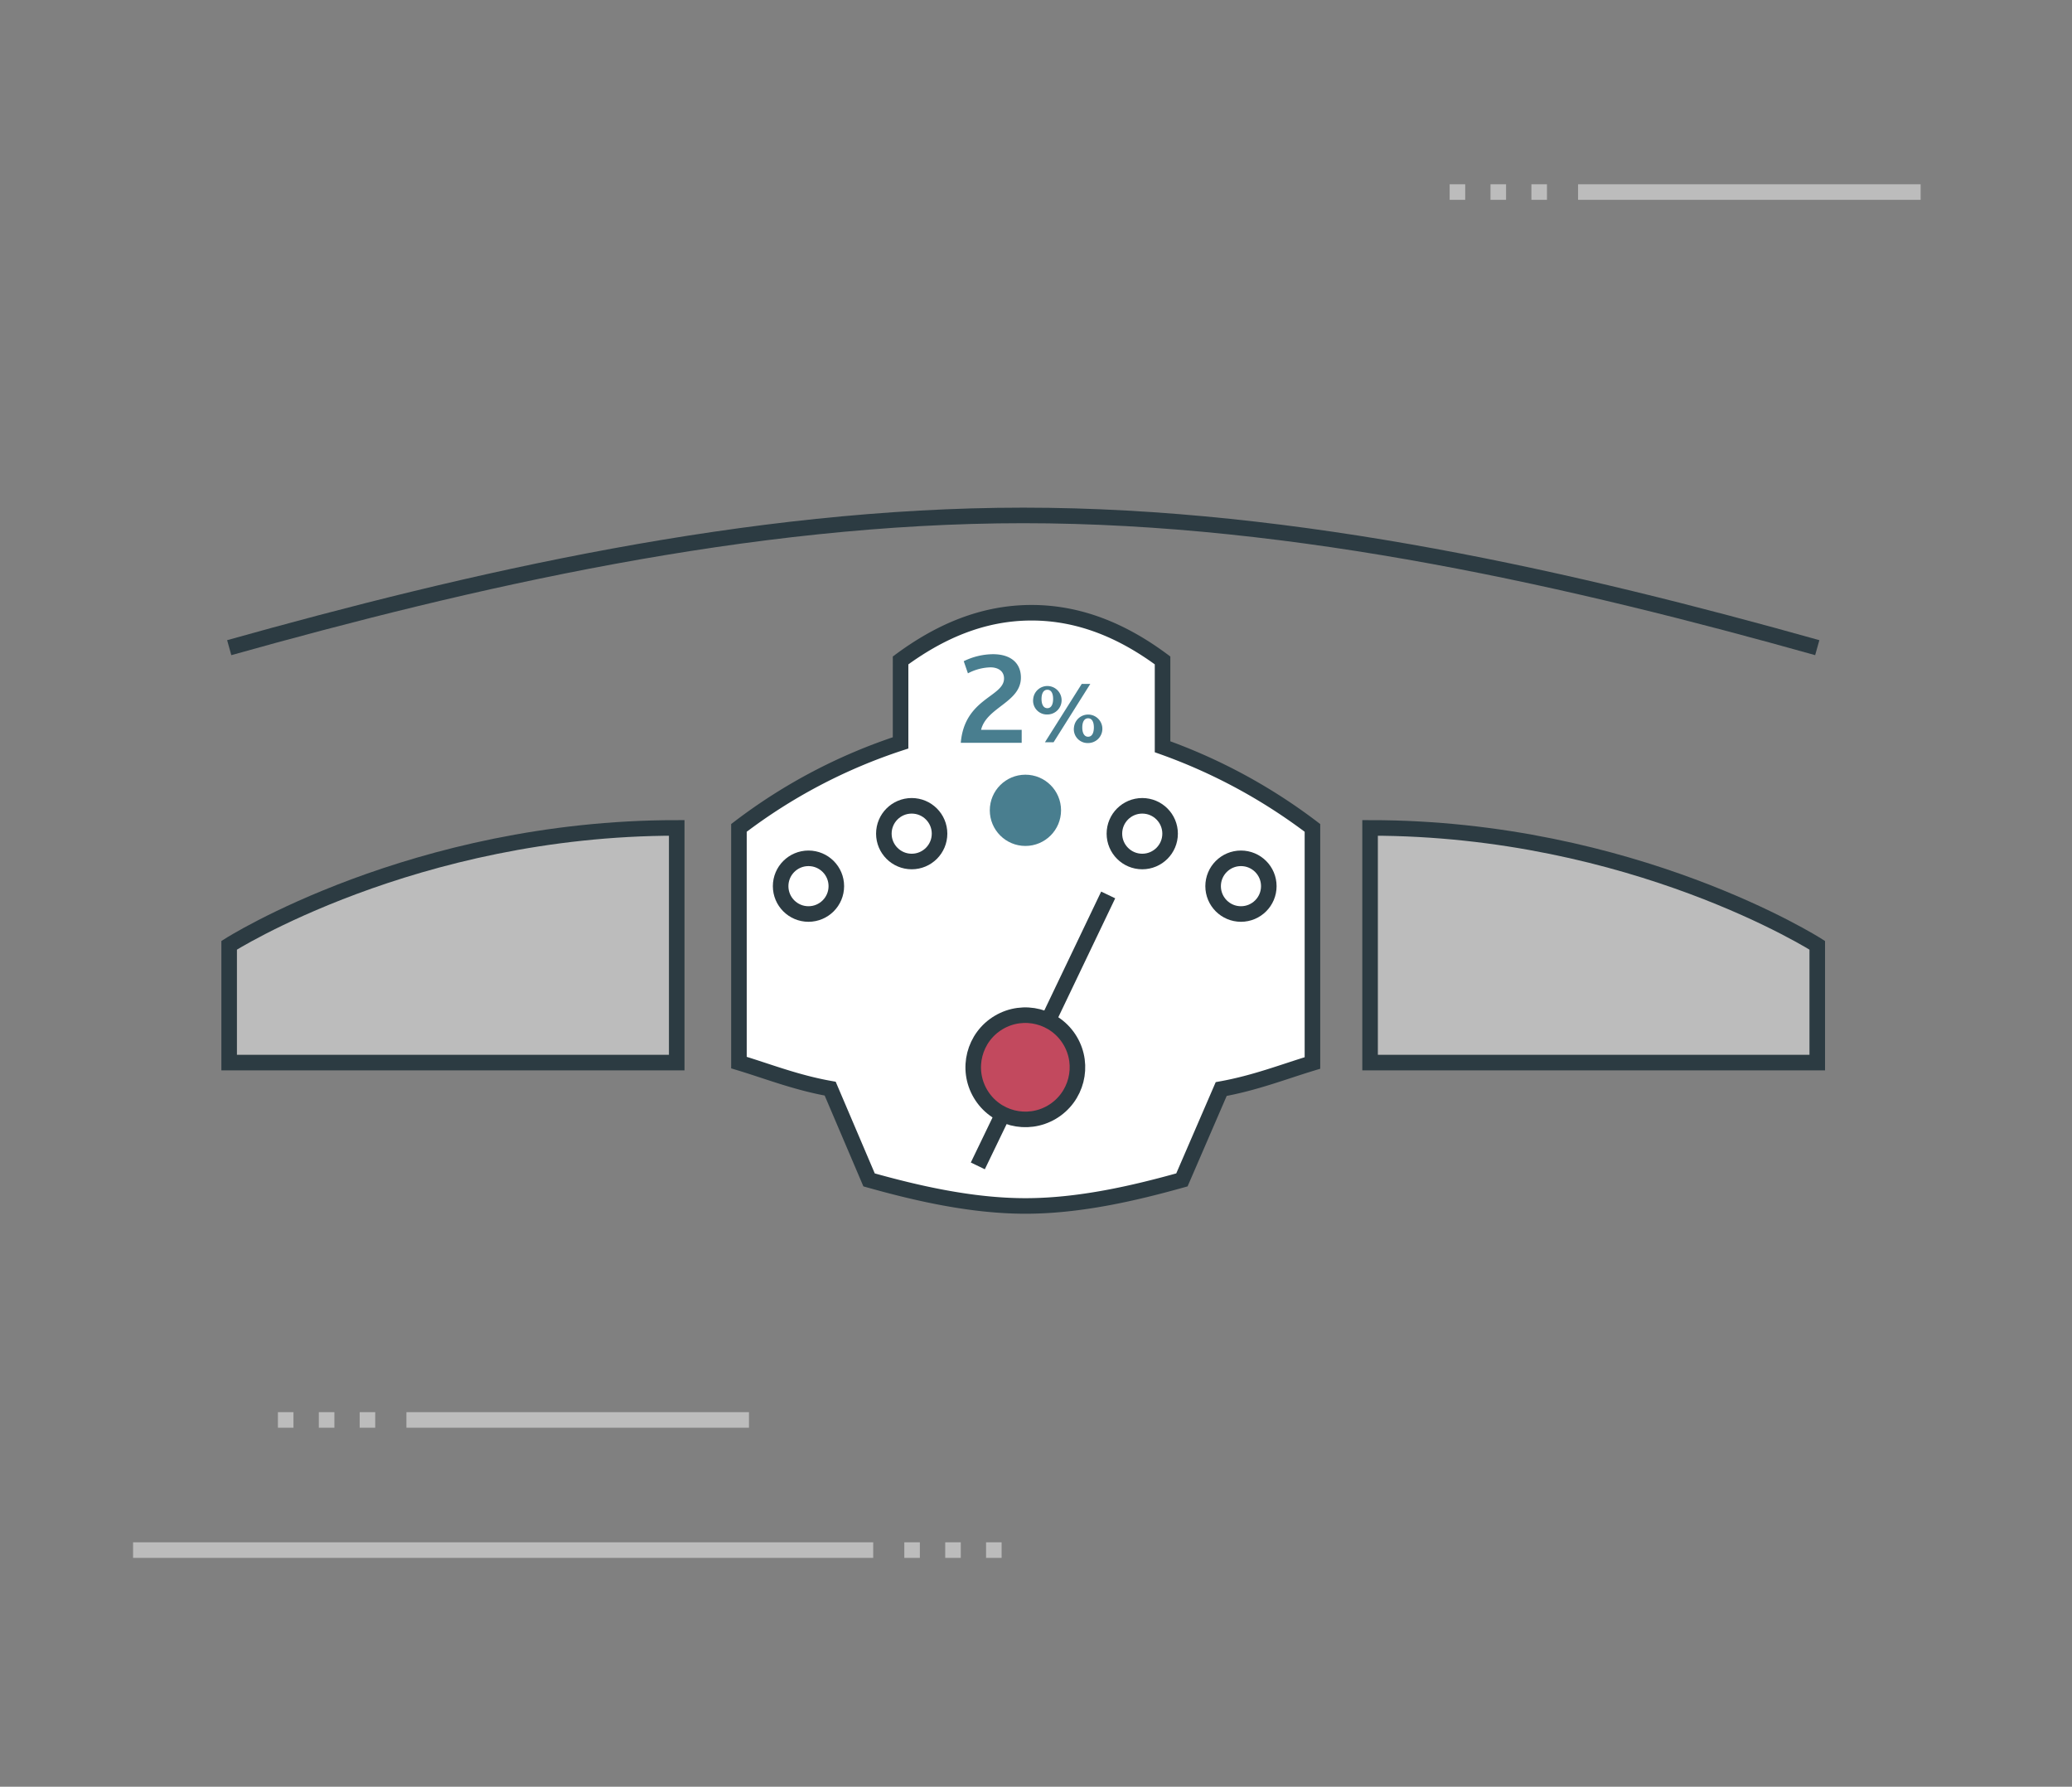
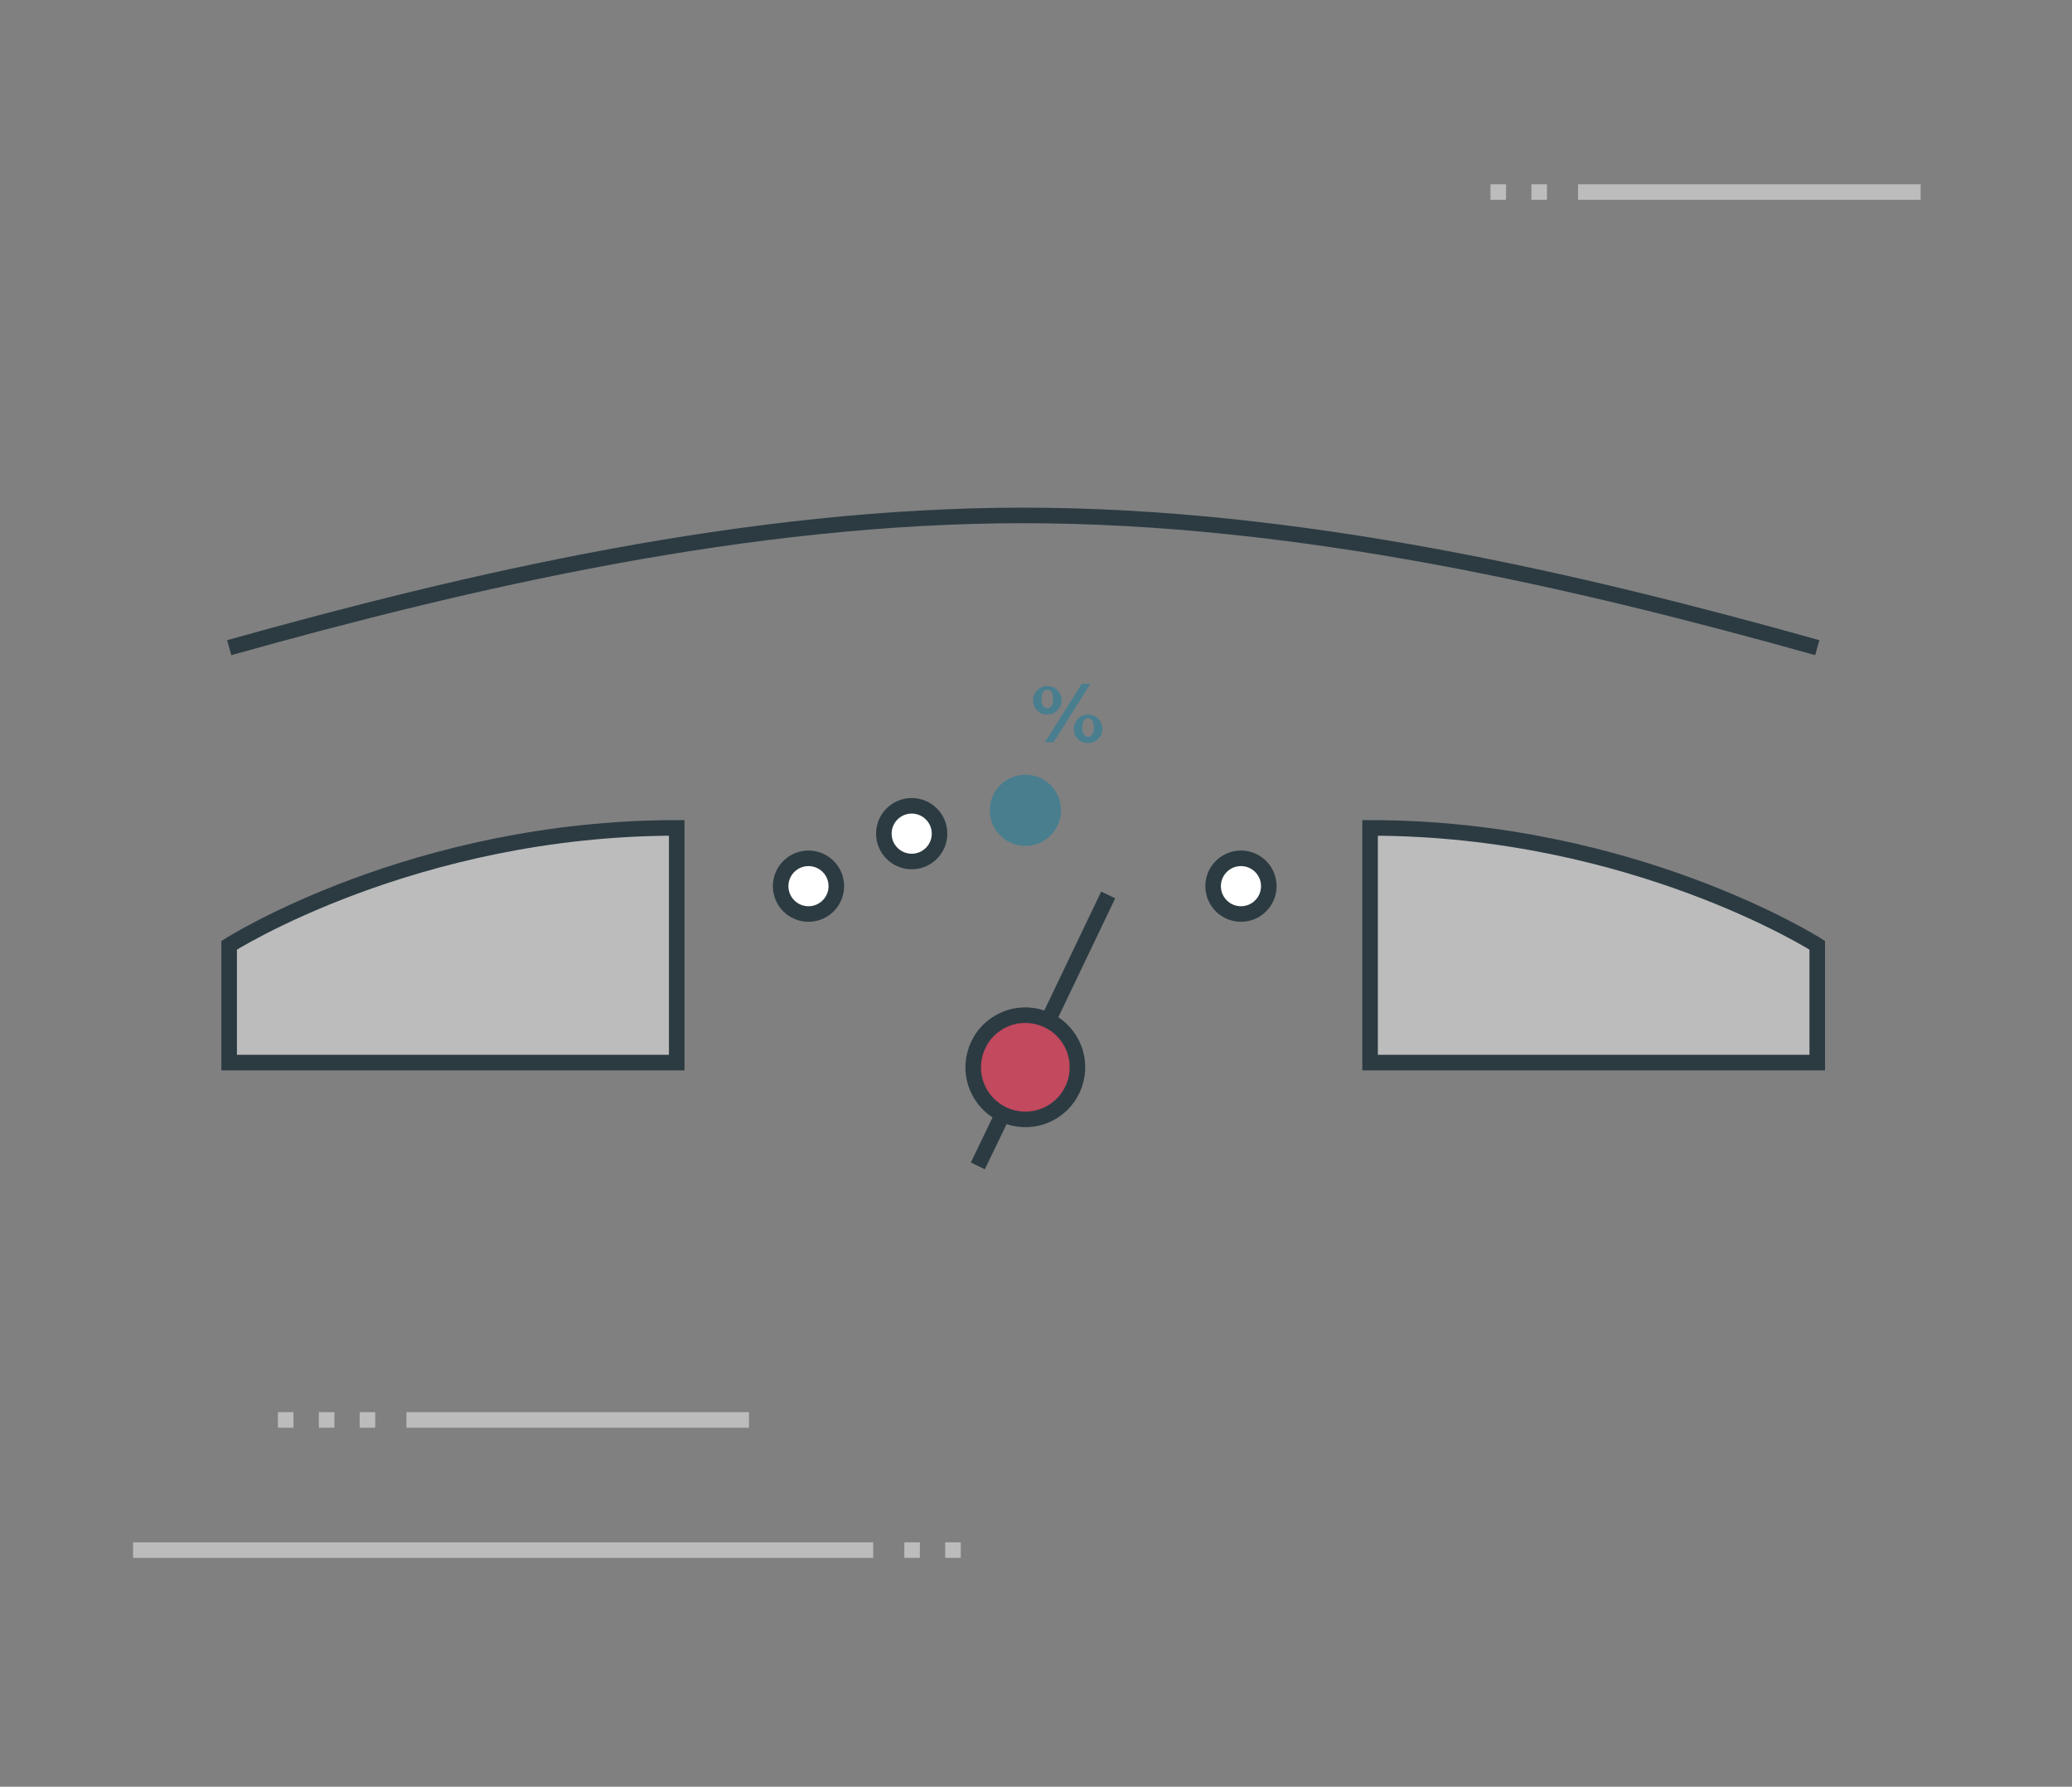
<svg xmlns="http://www.w3.org/2000/svg" viewBox="0 0 266.38 229.69">
  <rect x="0" y="0" width="266.38" height="229.69" fill="#808080" stroke="none" />
  <defs>
    <style>.cls-1,.cls-3{fill:none;}.cls-1{stroke:#bcbcbc;}.cls-1,.cls-2,.cls-3,.cls-4,.cls-5,.cls-7{stroke-miterlimit:10;stroke-width:2px;}.cls-2{fill:#bcbcbc;}.cls-2,.cls-3,.cls-4,.cls-5{stroke:#2c3b42;}.cls-4{fill:#fff;}.cls-5{fill:#c2495e;}.cls-6,.cls-7{fill:#497e8f;}.cls-7{stroke:#497e8f;}</style>
  </defs>
  <title>X</title>
  <g id="Layer_5" data-name="Layer 5">
    <line class="cls-1" x1="112.26" y1="199.27" x2="17.11" y2="199.27" />
    <line class="cls-1" x1="116.26" y1="199.27" x2="118.26" y2="199.27" />
    <line class="cls-1" x1="121.52" y1="199.27" x2="123.52" y2="199.27" />
-     <line class="cls-1" x1="126.77" y1="199.27" x2="128.77" y2="199.27" />
    <line class="cls-1" x1="202.88" y1="24.69" x2="246.92" y2="24.69" />
    <line class="cls-1" x1="198.88" y1="24.69" x2="196.88" y2="24.69" />
    <line class="cls-1" x1="193.62" y1="24.69" x2="191.62" y2="24.69" />
-     <line class="cls-1" x1="188.37" y1="24.69" x2="186.37" y2="24.69" />
    <line class="cls-1" x1="52.25" y1="182.54" x2="96.29" y2="182.54" />
    <line class="cls-1" x1="48.24" y1="182.54" x2="46.24" y2="182.54" />
    <line class="cls-1" x1="42.99" y1="182.54" x2="40.99" y2="182.54" />
    <line class="cls-1" x1="37.73" y1="182.54" x2="35.73" y2="182.54" />
    <path class="cls-2" d="M176.14,106.43V136.6h57.49V121.52S210,106.43,176.14,106.43Z" />
    <path class="cls-2" d="M87,106.43V136.6H29.46V121.52S53.13,106.43,87,106.43Z" />
    <path class="cls-3" d="M233.63,83.26c-30.91-8.67-66.74-17-102.08-17s-71.17,8.34-102.08,17" />
-     <path class="cls-4" d="M149.46,96V84.9c-4.81-3.57-10.38-6.13-16.84-6.13s-12,2.56-16.84,6.13V95.5A70.07,70.07,0,0,0,95,106.43V136.6c3.8,1.15,7.35,2.57,11.73,3.35l5,11.73c6.09,1.71,13.15,3.35,20.11,3.35s14-1.64,20.11-3.35L157,140c4.38-.79,7.94-2.2,11.73-3.35V106.43A71.28,71.28,0,0,0,149.46,96Z" />
    <circle class="cls-5" cx="131.83" cy="137.19" r="6.7" transform="translate(-51.55 86.45) rotate(-30.67)" />
    <line class="cls-4" x1="128.6" y1="143.89" x2="125.71" y2="149.88" />
    <line class="cls-4" x1="142.47" y1="115.05" x2="134.98" y2="130.71" />
-     <path class="cls-6" d="M129.08,87.22c0-1-.84-1.43-1.74-1.43a6.56,6.56,0,0,0-2.9.77L123.9,85a8.67,8.67,0,0,1,3.75-.9c2.42,0,3.6,1.25,3.6,3,0,3.19-4.42,3.82-5.12,6.72h5.22v1.67h-7.83C124,89.76,129.08,89.59,129.08,87.22Z" />
    <path class="cls-6" d="M132.83,89.85a1.83,1.83,0,1,1,1.82,2A1.77,1.77,0,0,1,132.83,89.85Zm2.56,0c0-.71-.24-1.18-.74-1.18s-.75.48-.75,1.18.25,1.19.75,1.19S135.39,90.55,135.39,89.85Zm3.68-1.93h1.1l-4.72,7.5h-1.11Zm-1,5.6a1.83,1.83,0,1,1,1.82,2A1.77,1.77,0,0,1,138.07,93.51Zm2.56,0c0-.71-.24-1.18-.74-1.18s-.75.48-.75,1.18.25,1.19.75,1.19S140.63,94.22,140.63,93.51Z" />
    <circle class="cls-4" cx="103.94" cy="113.92" r="3.58" />
    <circle class="cls-4" cx="159.54" cy="113.92" r="3.58" />
    <circle class="cls-4" cx="117.21" cy="107.17" r="3.58" />
-     <circle class="cls-4" cx="146.85" cy="107.17" r="3.58" />
    <circle class="cls-7" cx="131.83" cy="104.17" r="3.58" />
  </g>
</svg>